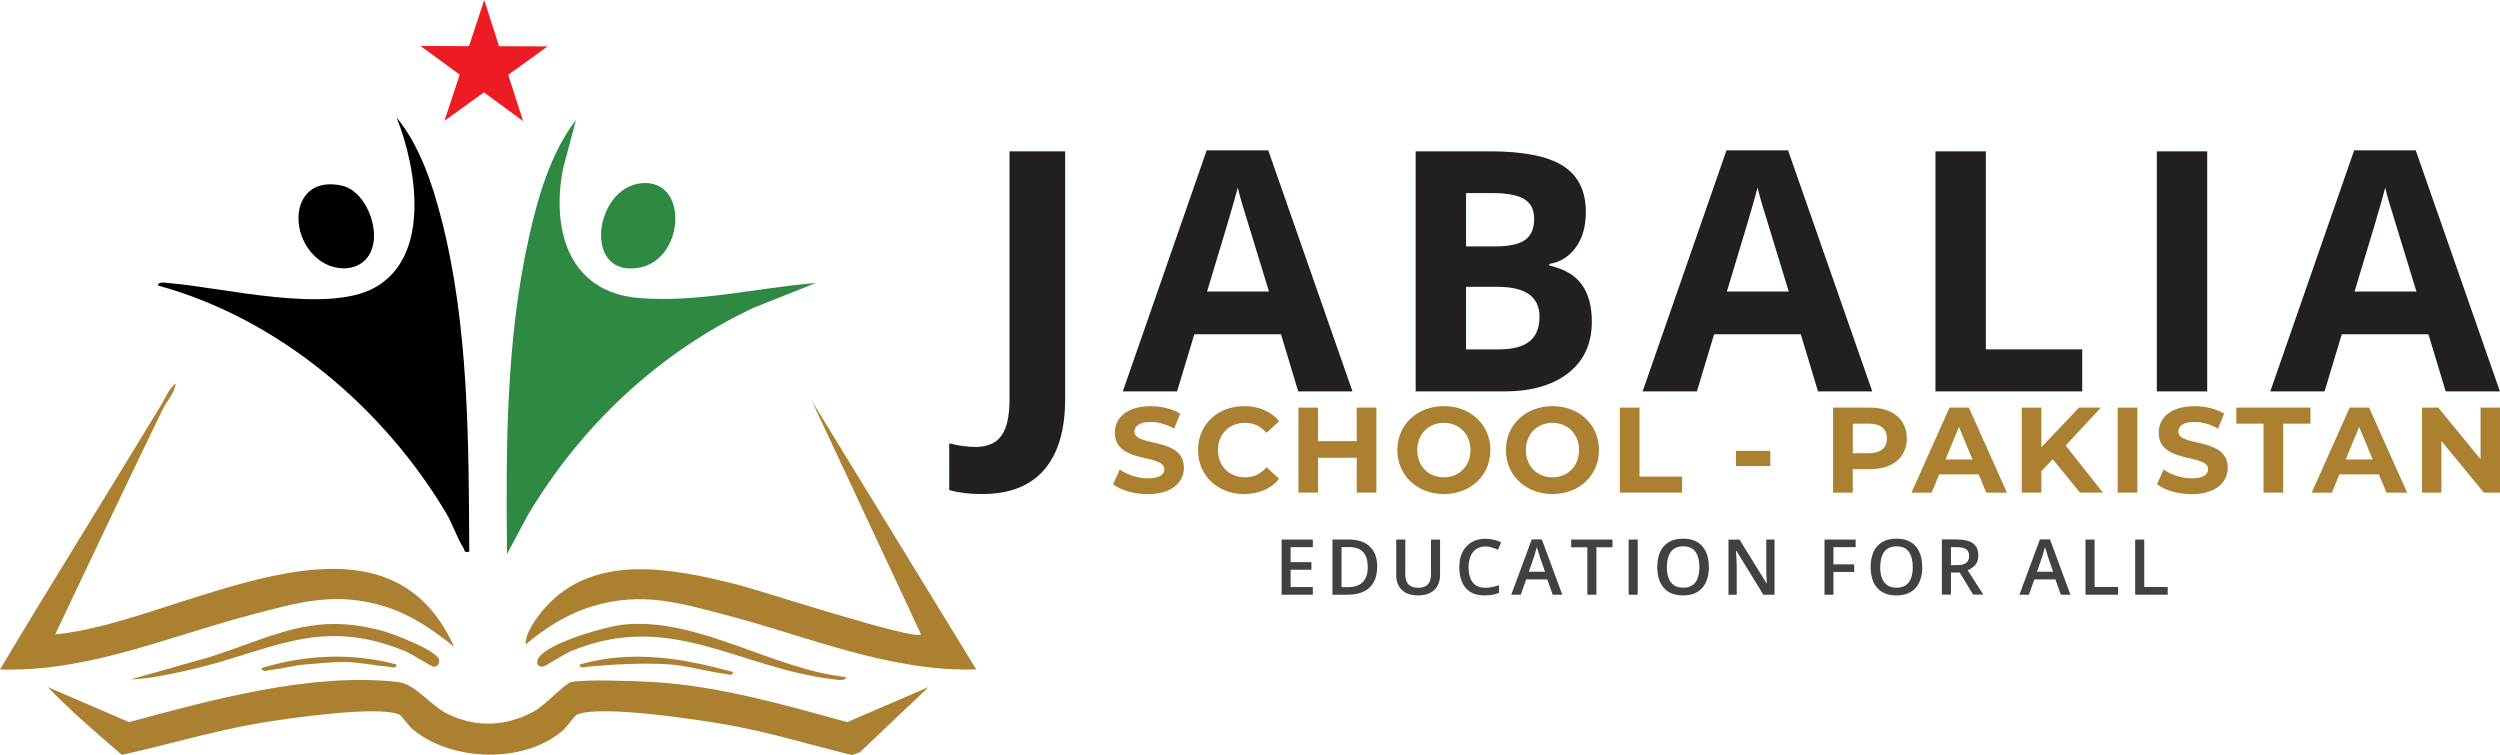
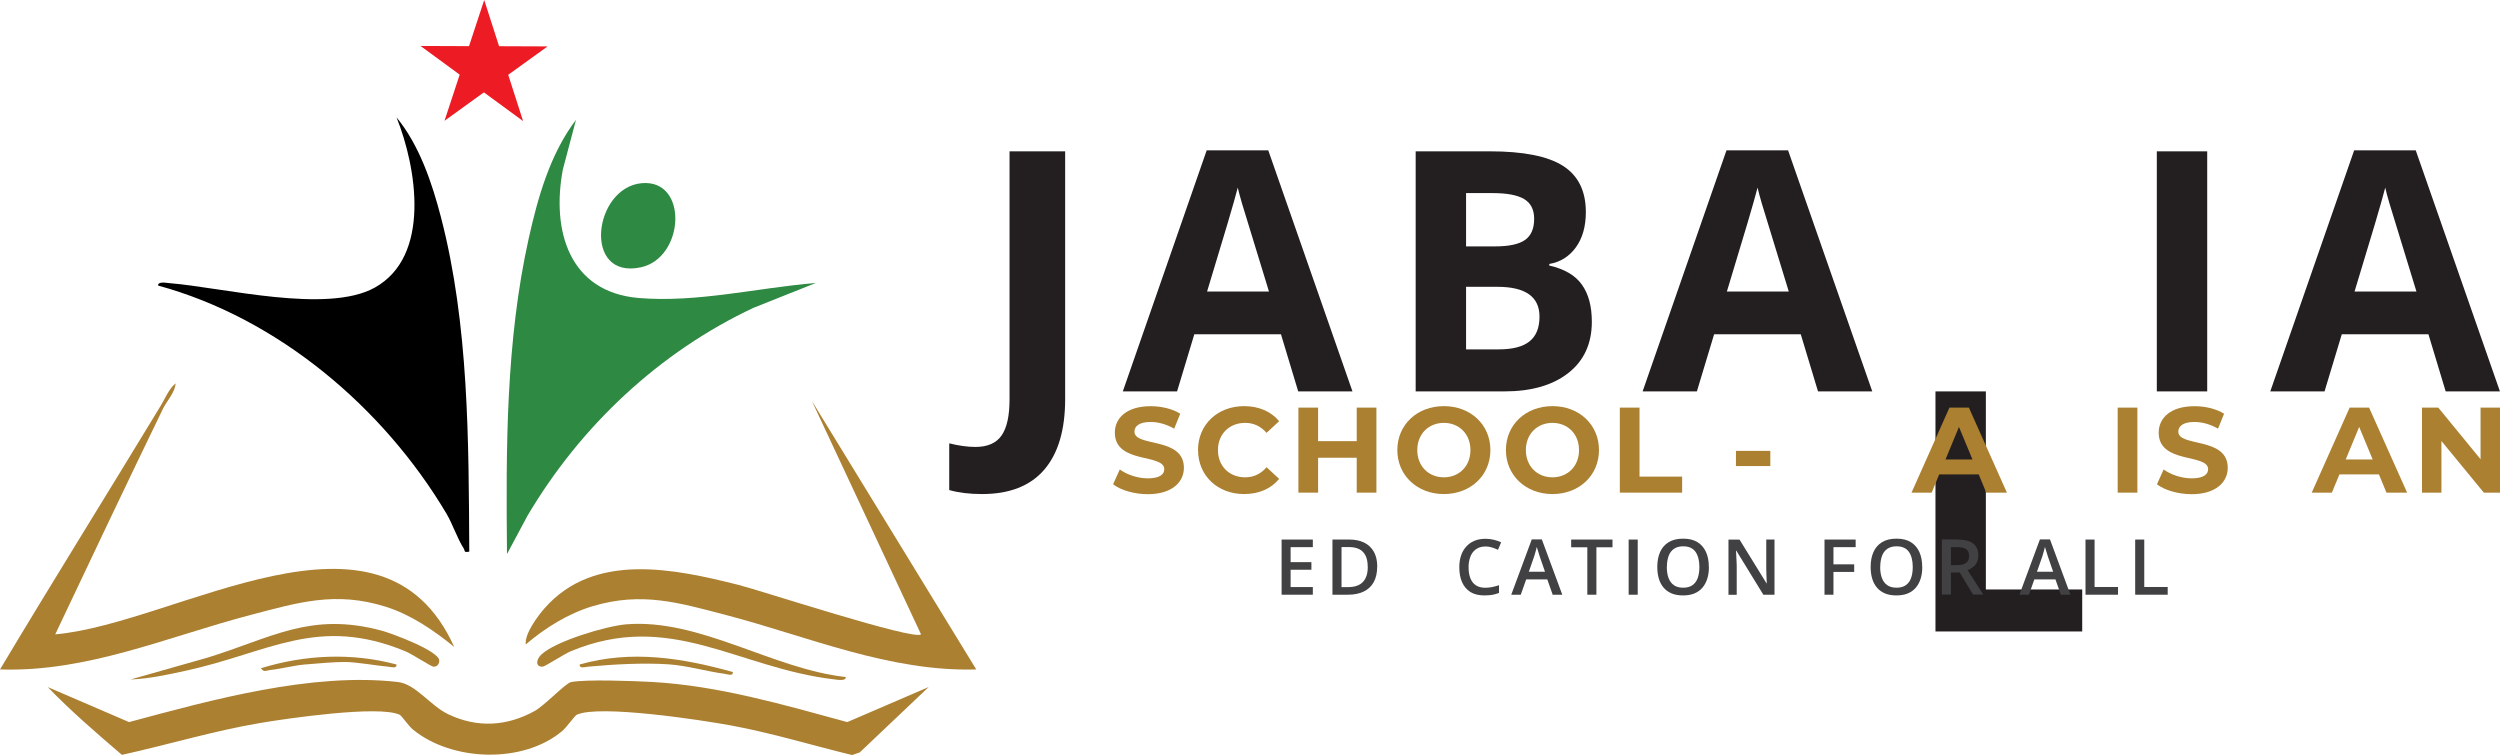
<svg xmlns="http://www.w3.org/2000/svg" id="Layer_2" data-name="Layer 2" viewBox="0 0 388.42 117.31">
  <defs>
    <style> .cls-1 { fill: #ab8031; } .cls-2 { fill: #2e8942; } .cls-3 { fill: #ed1c24; } .cls-4 { fill: #231f20; } .cls-5 { fill: #414042; } </style>
  </defs>
  <g id="Layer_2-2" data-name="Layer 2">
    <g>
      <path d="m72.91,85.69c-.1-17.23-.05-35.2-4.4-51.94-1.39-5.36-3.37-11.22-6.9-15.51,3.12,7.77,5.41,21.56-3.39,26.45-7.43,4.12-23.57-.03-31.91-.7-.43-.03-1.81-.32-1.74.38,18.62,5.08,34.97,18.92,44.76,35.37,1,1.68,1.7,3.89,2.71,5.46.25.38-.04.7.87.5h0Z" />
      <path class="cls-2" d="m126.72,43.97c-8.99.74-18.42,3.09-27.48,2.33-10.83-.91-13.58-10.5-11.79-19.97l2.04-7.71c-3.99,5.24-5.92,12.02-7.34,18.4-3.57,16.07-3.54,32.64-3.38,49.06l3.19-5.96c8.23-13.92,20.46-25.42,35.14-32.31l9.62-3.83h0Z" />
      <path class="cls-2" d="m99.71,28.46c-7.52.67-9.24,14.99-.18,13.08,6.86-1.44,7.46-13.73.18-13.08Z" />
-       <path d="m56.8,40.33c3.01-3.15.42-10.57-3.65-11.48-8.04-1.81-8.68,8.14-3.21,11.78,2.03,1.35,5.06,1.58,6.86-.3Z" />
      <path class="cls-1" d="m24.95,63.07c-8.28,13.66-16.75,27.23-24.95,40.94,13.54.46,26.09-5.1,38.91-8.46,7.48-1.96,13.21-3.72,20.96-1.3,3.98,1.24,7.5,3.67,10.7,6.26-11.34-25.16-43-3.62-61.99-1.95,5.55-11.71,11.1-23.44,16.76-35.09.57-1.17,1.83-2.45,1.95-3.9-1.06.83-1.64,2.37-2.34,3.51h0Z" />
      <path class="cls-1" d="m151.68,104.01l-25.54-41.71,16.96,36.26c-1.09.99-24.88-6.81-28.38-7.69-9.95-2.5-22.36-5.16-30.09,3.61-1.14,1.3-3.15,4.03-2.94,5.64,3.01-2.57,6.61-4.81,10.43-5.95,7.63-2.26,13.31-.54,20.66,1.38,12.83,3.35,25.37,8.85,38.91,8.46h0Z" />
      <path class="cls-1" d="m20.28,105.57c2.89-.11,5.77-.75,8.58-1.36,12.96-2.81,20.49-8.67,34.18-3,.91.38,3.95,2.34,4.28,2.37.57.05.94-.4.93-.94,0-1.51-7.45-4.26-8.99-4.67-11.02-2.95-17.04,1.13-26.99,4.2,0,0-11.99,3.4-11.99,3.4Z" />
      <path class="cls-1" d="m131.4,105.19c-11.37-1.25-22.67-9.12-34.11-8.19-3.07.25-11.03,2.62-13.21,4.72-.84.81-.88,1.96.28,1.85.32-.03,3.37-1.99,4.28-2.37,15.52-6.48,25.99,2.63,41.02,4.36.4.05,1.83.3,1.75-.38h0Z" />
      <path class="cls-1" d="m61.6,103.24c-6.92-1.86-14.22-1.53-21.05.58.45.71.81.34,1.41.28,1.77-.18,3.68-.72,5.42-.86s4.66-.41,6.23-.39c1.91.02,4.68.55,6.68.73.44.04,1.4.36,1.31-.34Z" />
      <path class="cls-1" d="m113.85,104.41c-7.85-2.19-15.77-3.46-23.78-1.17-.09.7.88.38,1.31.34,3.95-.36,8.55-.63,12.54-.36,2.89.2,5.81,1.09,8.67,1.47.42.06,1.34.43,1.26-.28Z" />
      <path class="cls-1" d="m144.27,106.75l-12.63,5.44c-9.91-2.7-20.1-5.68-30.43-6.24-2.77-.15-10.09-.43-12.48.02-.85.16-4.08,3.62-5.65,4.49-4.34,2.4-8.92,2.66-13.42.52-2.81-1.33-5.05-4.7-7.85-5.02-13.38-1.53-28.93,2.78-41.76,6.23l-12.63-5.44c3.59,3.73,7.64,7.21,11.52,10.53,7.2-1.58,14.25-3.73,21.54-4.96,4.17-.7,18.4-2.78,21.61-1.27.33.15,1.38,1.75,2.08,2.31,6.08,4.97,17.12,5.33,23.19.21.66-.56,1.95-2.38,2.25-2.52,3.44-1.62,19.46.83,23.95,1.66,6.37,1.17,12.56,3.08,18.83,4.6l1.19-.41,10.7-10.15h0Z" />
      <polygon class="cls-3" points="81.27 18.81 75.18 14.35 69.06 18.77 71.42 11.6 65.33 7.14 72.87 7.17 75.23 0 77.54 7.18 85.08 7.21 78.96 11.62 81.27 18.81" />
    </g>
    <g>
      <path class="cls-4" d="m152.58,76.76c-1.95,0-3.65-.21-5.1-.62v-7.26c1.49.37,2.84.56,4.07.56,1.89,0,3.25-.6,4.07-1.79s1.23-3.05,1.23-5.59V23.51h8.64v38.5c0,4.8-1.09,8.46-3.26,10.98-2.17,2.51-5.39,3.77-9.64,3.77h-.01Z" />
      <path class="cls-4" d="m201.7,60.81l-2.68-8.88h-13.46l-2.68,8.88h-8.43l13.03-37.45h9.57l13.08,37.45h-8.43Zm-4.54-15.51c-2.47-8.04-3.87-12.59-4.18-13.65-.31-1.05-.53-1.89-.67-2.5-.56,2.18-2.15,7.56-4.77,16.15h9.62Z" />
      <path class="cls-4" d="m219.95,23.51h11.49c5.23,0,9.03.75,11.4,2.26,2.36,1.51,3.55,3.9,3.55,7.18,0,2.23-.52,4.06-1.55,5.48s-2.41,2.29-4.13,2.58v.25c2.34.53,4.03,1.51,5.06,2.96,1.04,1.45,1.55,3.37,1.55,5.77,0,3.4-1.22,6.06-3.65,7.96-2.43,1.91-5.74,2.86-9.91,2.86h-13.81V23.51Zm7.83,14.77h4.54c2.12,0,3.66-.33,4.61-.99s1.43-1.76,1.43-3.29c0-1.43-.52-2.45-1.55-3.07-1.04-.62-2.67-.93-4.91-.93h-4.12v8.29h0Zm0,6.28v9.72h5.1c2.15,0,3.75-.42,4.77-1.25,1.03-.83,1.54-2.11,1.54-3.83,0-3.1-2.19-4.64-6.56-4.64,0,0-4.85,0-4.85,0Z" />
      <path class="cls-4" d="m282.46,60.81l-2.68-8.88h-13.46l-2.68,8.88h-8.43l13.03-37.45h9.57l13.08,37.45h-8.43Zm-4.54-15.51c-2.47-8.04-3.87-12.59-4.18-13.65-.31-1.05-.53-1.89-.67-2.5-.56,2.18-2.15,7.56-4.77,16.15h9.62Z" />
-       <path class="cls-4" d="m300.71,60.81V23.51h7.83v30.77h14.97v6.53s-22.8,0-22.8,0Z" />
+       <path class="cls-4" d="m300.71,60.81h7.83v30.77h14.97v6.53s-22.8,0-22.8,0Z" />
      <path class="cls-4" d="m335.1,60.81V23.51h7.83v37.3s-7.83,0-7.83,0Z" />
      <path class="cls-4" d="m379.98,60.81l-2.68-8.88h-13.46l-2.68,8.88h-8.43l13.03-37.45h9.57l13.08,37.45h-8.43Zm-4.54-15.51c-2.47-8.04-3.87-12.59-4.18-13.65-.31-1.05-.54-1.89-.67-2.5-.55,2.18-2.15,7.56-4.77,16.15h9.62Z" />
      <path class="cls-1" d="m172.94,75.24l1.04-2.3c1.11.81,2.77,1.38,4.36,1.38,1.81,0,2.55-.6,2.55-1.42,0-2.47-7.68-.77-7.68-5.68,0-2.25,1.81-4.11,5.57-4.11,1.66,0,3.36.4,4.59,1.17l-.94,2.32c-1.23-.7-2.49-1.04-3.66-1.04-1.81,0-2.51.68-2.51,1.51,0,2.43,7.68.75,7.68,5.61,0,2.21-1.83,4.1-5.61,4.1-2.09,0-4.21-.62-5.38-1.53h0Z" />
      <path class="cls-1" d="m186.13,69.93c0-3.98,3.06-6.83,7.17-6.83,2.28,0,4.19.83,5.44,2.34l-1.96,1.81c-.89-1.02-2-1.55-3.32-1.55-2.47,0-4.23,1.74-4.23,4.23s1.76,4.23,4.23,4.23c1.32,0,2.44-.53,3.32-1.57l1.96,1.81c-1.25,1.53-3.15,2.36-5.45,2.36-4.1,0-7.15-2.85-7.15-6.83h-.01Z" />
      <path class="cls-1" d="m213.85,63.33v13.21h-3.06v-5.42h-6v5.42h-3.06v-13.21h3.06v5.21h6v-5.21h3.06Z" />
      <path class="cls-1" d="m217.1,69.93c0-3.93,3.06-6.83,7.23-6.83s7.23,2.89,7.23,6.83-3.08,6.83-7.23,6.83-7.23-2.91-7.23-6.83Zm11.36,0c0-2.51-1.77-4.23-4.13-4.23s-4.13,1.72-4.13,4.23,1.77,4.23,4.13,4.23,4.13-1.72,4.13-4.23Z" />
      <path class="cls-1" d="m233.97,69.93c0-3.93,3.06-6.83,7.23-6.83s7.23,2.89,7.23,6.83-3.08,6.83-7.23,6.83-7.23-2.91-7.23-6.83Zm11.36,0c0-2.51-1.77-4.23-4.13-4.23s-4.13,1.72-4.13,4.23,1.77,4.23,4.13,4.23,4.13-1.72,4.13-4.23Z" />
      <path class="cls-1" d="m251.67,63.33h3.06v10.72h6.62v2.49h-9.68v-13.21Z" />
      <path class="cls-1" d="m269.71,70.05h5.34v2.36h-5.34v-2.36Z" />
-       <path class="cls-1" d="m296.26,68.12c0,2.94-2.21,4.78-5.74,4.78h-2.66v3.64h-3.06v-13.21h5.72c3.53,0,5.74,1.83,5.74,4.79Zm-3.09,0c0-1.45-.94-2.3-2.81-2.3h-2.49v4.59h2.49c1.87,0,2.81-.85,2.81-2.28h0Z" />
      <path class="cls-1" d="m307.42,73.71h-6.13l-1.17,2.83h-3.13l5.89-13.21h3.02l5.91,13.21h-3.21l-1.17-2.83h0Zm-.96-2.32l-2.1-5.06-2.09,5.06h4.19Z" />
-       <path class="cls-1" d="m318.93,71.35l-1.77,1.85v3.34h-3.04v-13.21h3.04v6.17l5.85-6.17h3.4l-5.47,5.89,5.79,7.32h-3.57s-4.23-5.19-4.23-5.19Z" />
      <path class="cls-1" d="m329.02,63.33h3.06v13.21h-3.06v-13.21Z" />
      <path class="cls-1" d="m335.12,75.24l1.04-2.3c1.11.81,2.78,1.38,4.36,1.38,1.81,0,2.55-.6,2.55-1.42,0-2.47-7.68-.77-7.68-5.68,0-2.25,1.81-4.11,5.57-4.11,1.66,0,3.36.4,4.59,1.17l-.94,2.32c-1.23-.7-2.49-1.04-3.66-1.04-1.81,0-2.51.68-2.51,1.51,0,2.43,7.68.75,7.68,5.61,0,2.21-1.83,4.1-5.61,4.1-2.09,0-4.21-.62-5.38-1.53h0Z" />
-       <path class="cls-1" d="m351.69,65.82h-4.23v-2.49h11.51v2.49h-4.23v10.72h-3.06v-10.72h.01Z" />
      <path class="cls-1" d="m369.6,73.71h-6.13l-1.17,2.83h-3.13l5.89-13.21h3.02l5.91,13.21h-3.21l-1.17-2.83h0Zm-.96-2.32l-2.1-5.06-2.09,5.06h4.19Z" />
      <path class="cls-1" d="m388.42,63.33v13.21h-2.51l-6.59-8.02v8.02h-3.02v-13.21h2.53l6.57,8.02v-8.02s3.02,0,3.02,0Z" />
    </g>
    <g>
      <path class="cls-5" d="m203.97,92.4h-4.85v-8.57h4.85v1.18h-3.45v2.33h3.23v1.18h-3.23v2.69h3.45v1.19Z" />
      <path class="cls-5" d="m213.97,88.03c0,.96-.18,1.77-.54,2.42s-.88,1.13-1.56,1.46c-.68.33-1.51.49-2.47.49h-2.38v-8.57h2.64c.89,0,1.65.16,2.3.48.64.32,1.14.79,1.49,1.41s.53,1.39.53,2.31Zm-1.47.04c0-.7-.11-1.28-.33-1.73s-.54-.79-.97-1.01-.95-.33-1.57-.33h-1.2v6.22h1c1.03,0,1.8-.26,2.31-.79.51-.53.77-1.31.77-2.36Z" />
-       <path class="cls-5" d="m223.74,83.83v5.54c0,.6-.13,1.13-.38,1.61s-.63.85-1.14,1.12-1.15.41-1.92.41c-1.1,0-1.93-.29-2.51-.86s-.86-1.34-.86-2.3v-5.52h1.41v5.4c0,.71.17,1.24.5,1.58s.84.51,1.51.51c.46,0,.83-.08,1.12-.24s.51-.4.65-.71.21-.69.21-1.14v-5.39h1.4Z" />
      <path class="cls-5" d="m230.78,84.91c-.41,0-.78.07-1.1.22s-.59.36-.82.64-.39.62-.51,1.02-.18.84-.18,1.34c0,.66.09,1.23.28,1.71s.47.85.86,1.1.87.38,1.45.38c.37,0,.72-.04,1.07-.11s.7-.17,1.07-.29v1.2c-.35.14-.7.24-1.05.3s-.77.09-1.23.09c-.88,0-1.61-.18-2.18-.54s-1-.88-1.29-1.54-.42-1.43-.42-2.32c0-.65.09-1.24.27-1.78s.44-1,.79-1.39.77-.7,1.27-.91,1.08-.32,1.74-.32c.43,0,.85.05,1.27.15s.8.23,1.16.4l-.49,1.16c-.3-.14-.61-.26-.93-.36s-.66-.16-1-.16Z" />
      <path class="cls-5" d="m241.24,92.4l-.84-2.38h-3.28l-.84,2.38h-1.48l3.19-8.6h1.56l3.18,8.6h-1.49Zm-1.2-3.58l-.81-2.35c-.03-.1-.08-.24-.13-.43s-.12-.37-.18-.57-.11-.36-.15-.49c-.04.16-.09.34-.14.54s-.11.38-.16.56-.09.31-.12.4l-.82,2.35h2.52Z" />
      <path class="cls-5" d="m248.03,92.4h-1.41v-7.37h-2.51v-1.2h6.42v1.2h-2.5v7.37Z" />
      <path class="cls-5" d="m253.04,92.4v-8.57h1.41v8.57h-1.41Z" />
      <path class="cls-5" d="m265.51,88.1c0,.66-.08,1.26-.25,1.8s-.42,1.01-.75,1.4-.75.69-1.25.9-1.09.31-1.76.31-1.28-.1-1.78-.31-.92-.51-1.25-.9-.58-.86-.74-1.4-.24-1.15-.24-1.81c0-.88.14-1.65.43-2.31s.73-1.17,1.33-1.54,1.35-.55,2.26-.55,1.63.18,2.22.54,1.03.88,1.33,1.54.44,1.44.44,2.33Zm-6.54,0c0,.66.09,1.23.27,1.71s.46.85.83,1.11.85.39,1.44.39,1.07-.13,1.44-.39.65-.63.82-1.11.26-1.05.26-1.71c0-1-.2-1.79-.6-2.36s-1.04-.86-1.91-.86c-.59,0-1.07.13-1.44.39s-.66.63-.83,1.11-.27,1.05-.27,1.71Z" />
      <path class="cls-5" d="m275.7,92.4h-1.73l-4.2-6.84h-.05c.02.23.03.48.04.74s.03.53.04.8.02.55.03.83v4.48h-1.28v-8.57h1.72l4.19,6.79h.04c0-.2-.02-.43-.03-.69s-.02-.52-.03-.8-.02-.54-.02-.8v-4.51h1.28v8.57Z" />
      <path class="cls-5" d="m284.86,92.4h-1.39v-8.57h4.84v1.18h-3.45v2.67h3.22v1.18h-3.22v3.53Z" />
      <path class="cls-5" d="m298.66,88.1c0,.66-.08,1.26-.25,1.8s-.42,1.01-.75,1.4-.75.69-1.25.9-1.09.31-1.76.31-1.28-.1-1.78-.31-.92-.51-1.25-.9-.58-.86-.74-1.4-.24-1.15-.24-1.81c0-.88.14-1.65.43-2.31s.73-1.17,1.33-1.54,1.35-.55,2.26-.55,1.63.18,2.22.54,1.03.88,1.33,1.54.44,1.44.44,2.33Zm-6.54,0c0,.66.09,1.23.27,1.71s.46.85.83,1.11.85.39,1.44.39,1.07-.13,1.44-.39.65-.63.82-1.11.26-1.05.26-1.71c0-1-.2-1.79-.6-2.36s-1.04-.86-1.91-.86c-.59,0-1.07.13-1.44.39s-.66.63-.83,1.11-.27,1.05-.27,1.71Z" />
      <path class="cls-5" d="m304.11,83.83c.74,0,1.35.09,1.83.27s.84.46,1.08.82.35.83.35,1.39c0,.42-.08.78-.23,1.08s-.36.55-.62.74-.53.35-.81.46l2.43,3.79h-1.59l-2.07-3.43h-1.37v3.43h-1.41v-8.57h2.41Zm-.09,1.18h-.91v2.79h.97c.65,0,1.12-.12,1.42-.36s.44-.6.44-1.07-.16-.84-.47-1.05-.8-.31-1.45-.31Z" />
      <path class="cls-5" d="m320.19,92.4l-.84-2.38h-3.28l-.84,2.38h-1.48l3.19-8.6h1.56l3.18,8.6h-1.49Zm-1.2-3.58l-.81-2.35c-.03-.1-.08-.24-.13-.43s-.12-.37-.18-.57-.11-.36-.15-.49c-.04.16-.09.34-.14.54s-.11.38-.16.56-.09.31-.12.4l-.82,2.35h2.52Z" />
      <path class="cls-5" d="m324.02,92.4v-8.57h1.41v7.37h3.64v1.2h-5.04Z" />
      <path class="cls-5" d="m331.74,92.4v-8.57h1.41v7.37h3.64v1.2h-5.04Z" />
    </g>
  </g>
</svg>